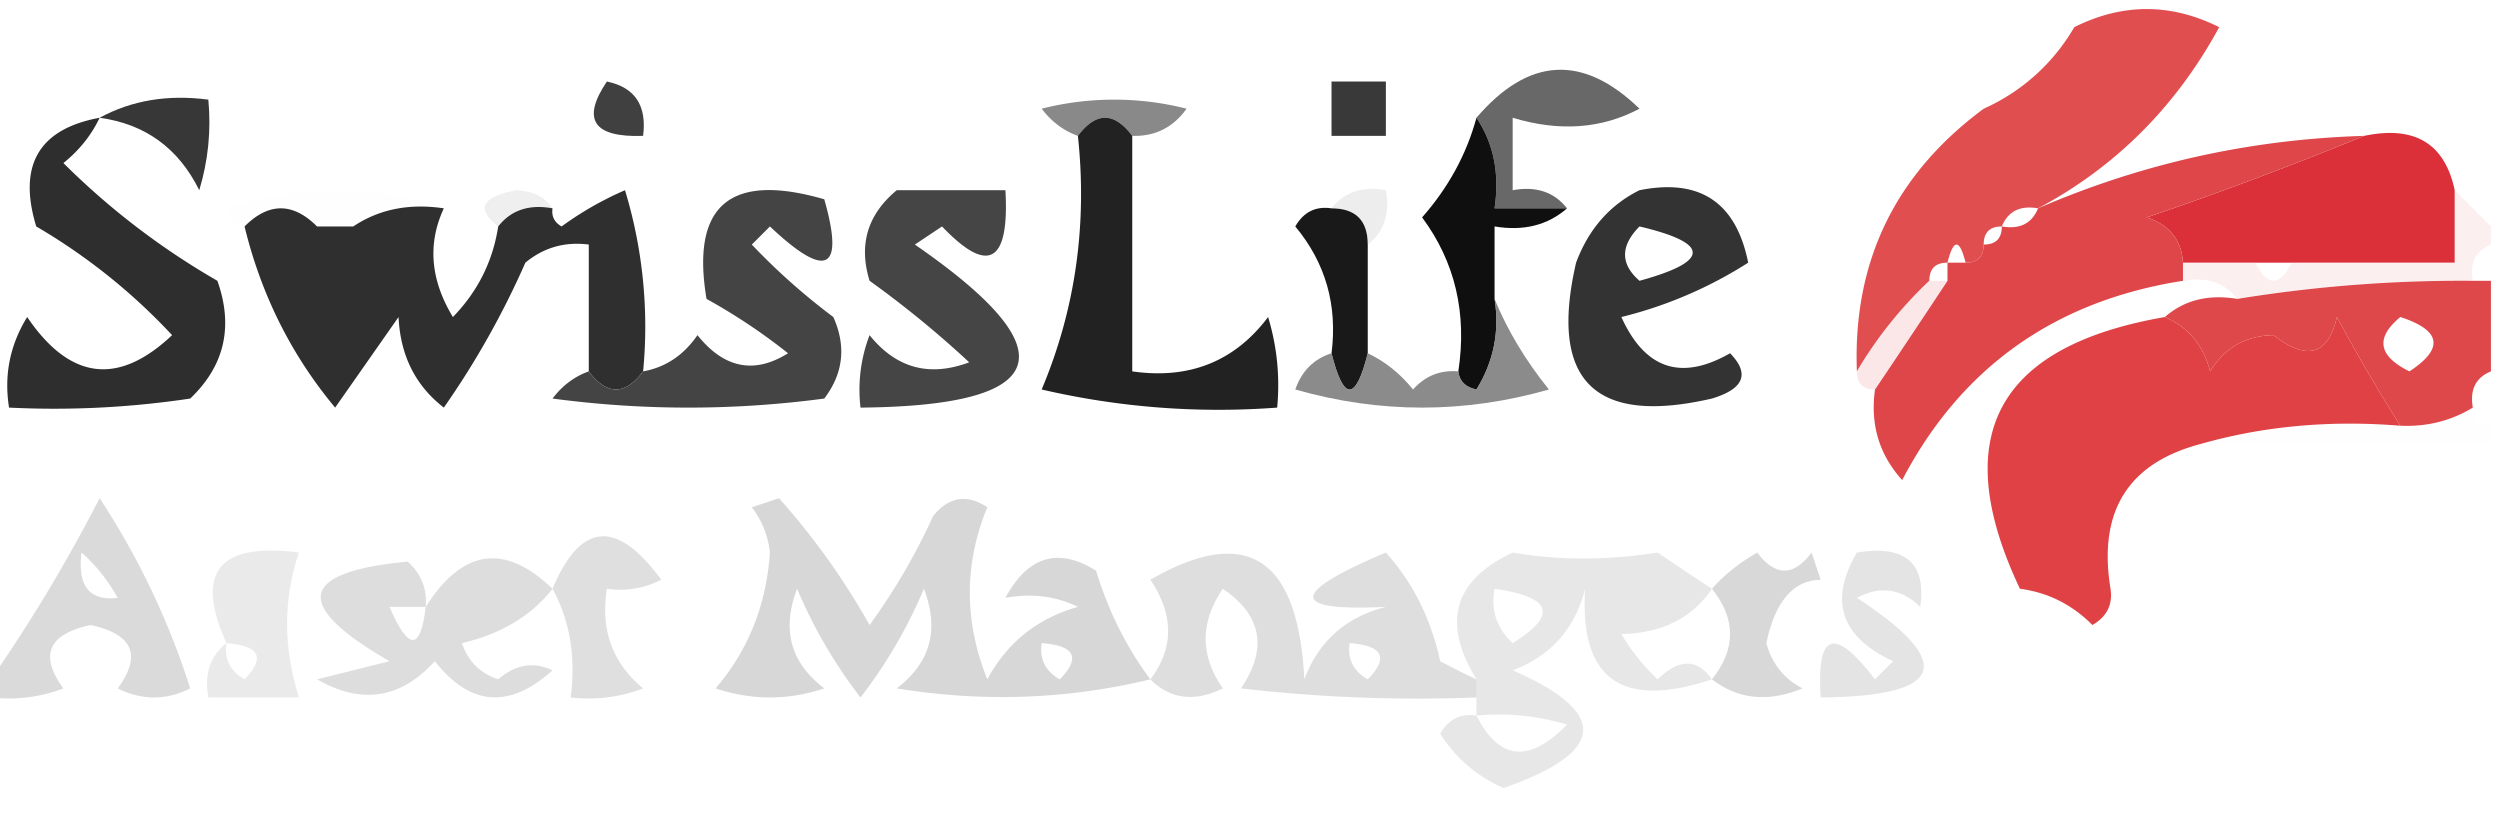
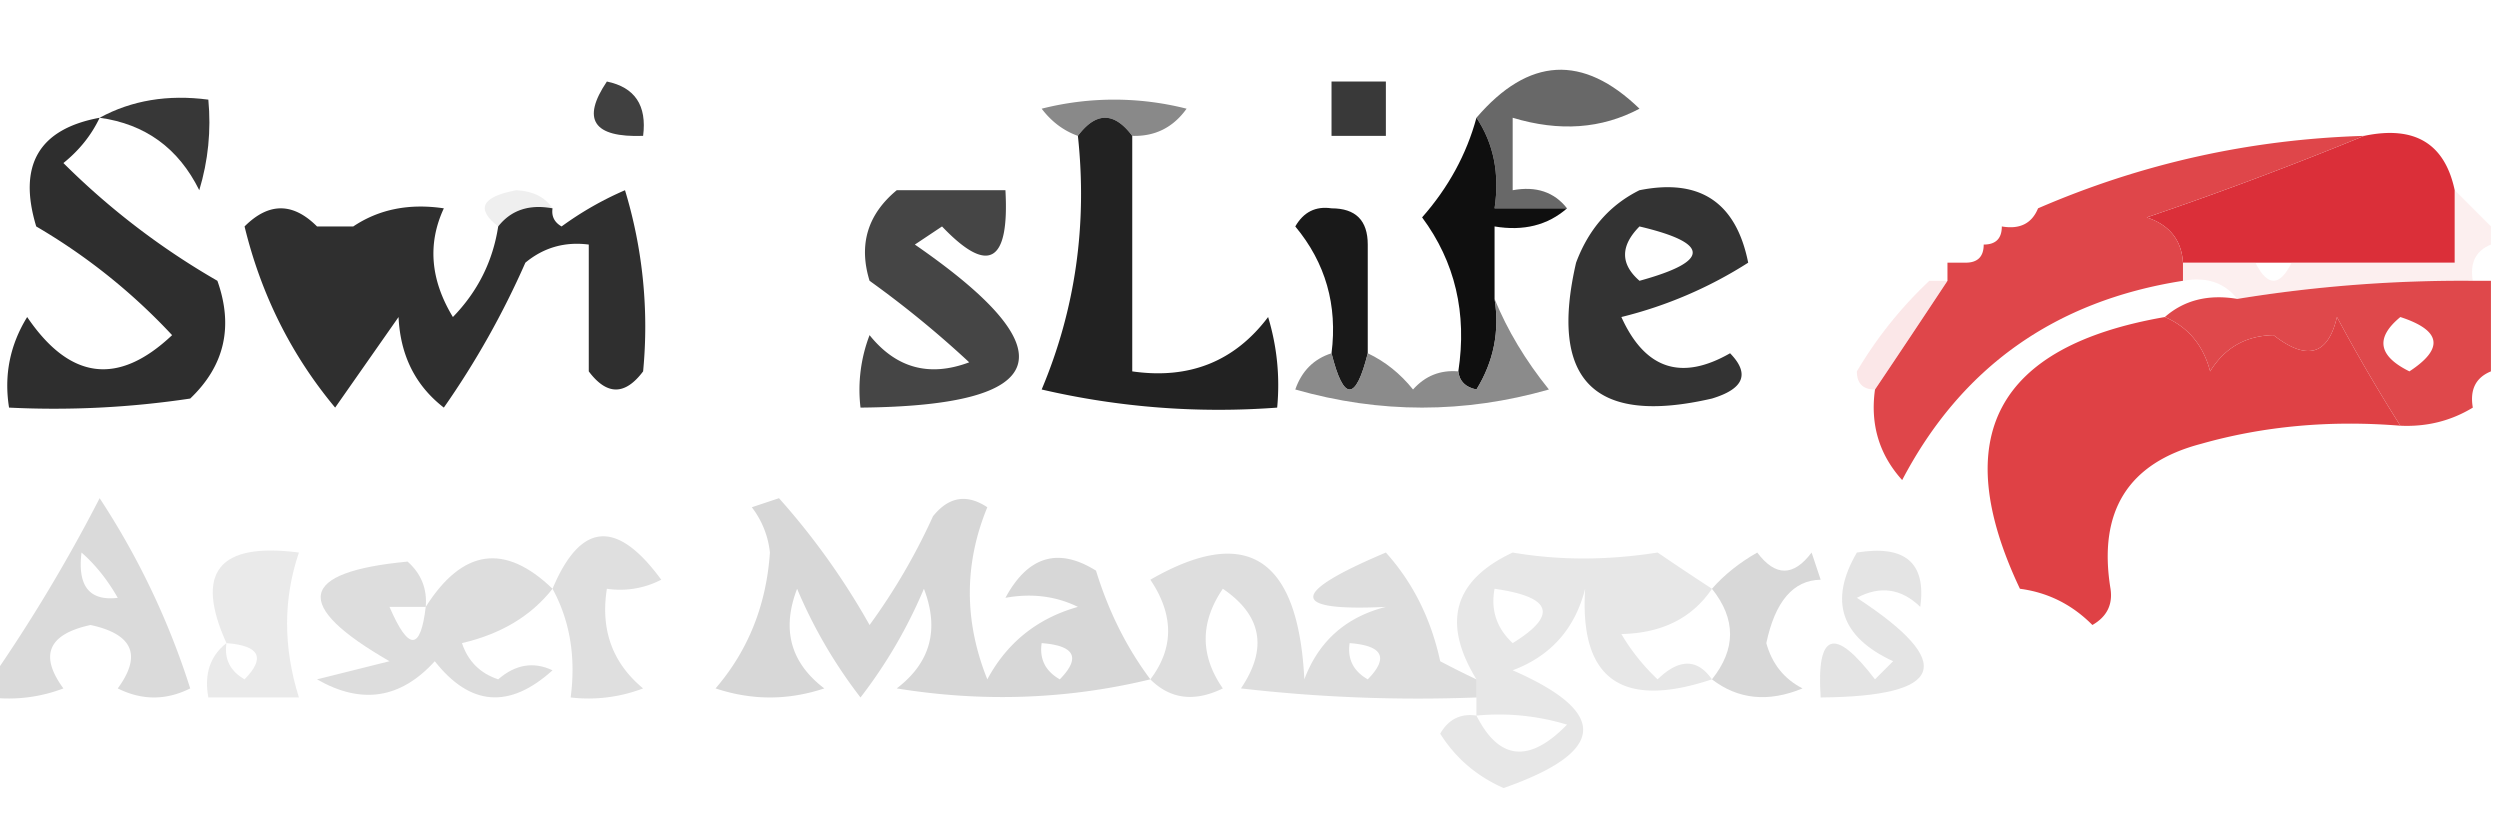
<svg xmlns="http://www.w3.org/2000/svg" width="138" height="46" style="shape-rendering:geometricPrecision;text-rendering:geometricPrecision;image-rendering:optimizeQuality;fill-rule:evenodd;clip-rule:evenodd">
-   <path style="opacity:1" fill="#e14e50" d="M112.5 11.5c-.992-.172-1.658.162-2 1-.667 0-1 .333-1 1s-.333 1-1 1c-.333-1.333-.667-1.333-1 0-.667 0-1 .333-1 1a22.755 22.755 0 0 0-4 5c-.228-6.044 2.105-10.877 7-14.5a10.914 10.914 0 0 0 5-4.5c2.667-1.333 5.333-1.333 8 0-2.382 4.382-5.716 7.716-10 10z" />
  <path style="opacity:.948" fill="#2d2d2d" d="M5.5 6.5c1.765-.961 3.765-1.295 6-1 .16 1.7-.007 3.366-.5 5-1.147-2.319-2.98-3.652-5.5-4z" />
  <path style="opacity:1" fill="#404040" d="M33.5 4.5c1.548.321 2.215 1.321 2 3-2.748.098-3.414-.902-2-3z" />
  <path style="opacity:.737" fill="#5f5f5f" d="M62.5 7.5c-1-1.333-2-1.333-3 0-.79-.283-1.456-.783-2-1.5a16.25 16.25 0 0 1 8 0c-.744 1.039-1.744 1.539-3 1.5z" />
  <path style="opacity:.992" fill="#676767" d="M86.5 11.5h-4c.284-1.915-.049-3.581-1-5 2.877-3.358 5.877-3.524 9-.5-2.092 1.113-4.425 1.28-7 .5v4c1.291-.237 2.291.096 3 1z" />
  <path style="opacity:1" fill="#222" d="M62.5 7.5v13c3.152.453 5.652-.547 7.5-3 .493 1.634.66 3.3.5 5a43.123 43.123 0 0 1-13-1c1.86-4.422 2.526-9.088 2-14 1-1.333 2-1.333 3 0z" />
  <path style="opacity:1" fill="#393939" d="M73.5 4.5h3v3h-3v-3z" />
  <path style="opacity:.998" fill="#2e2e2e" d="M5.5 6.5c-.453.958-1.12 1.792-2 2.5a41.016 41.016 0 0 0 8.5 6.5c.896 2.525.396 4.692-1.5 6.5-3.317.498-6.65.665-10 .5-.285-1.788.048-3.455 1-5 2.36 3.476 5.026 3.81 8 1a32.991 32.991 0 0 0-7.5-6c-1.024-3.379.143-5.379 3.5-6z" />
  <path style="opacity:1" fill="#0f0f0f" d="M81.5 6.5c.951 1.419 1.284 3.085 1 5h4c-1.068.934-2.401 1.268-4 1v4c.285 1.788-.048 3.455-1 5-.607-.124-.94-.457-1-1 .488-3.21-.179-6.044-2-8.5 1.453-1.649 2.453-3.482 3-5.5z" />
  <path style="opacity:1" fill="#db2f39" d="M130.5 7.5c2.785-.584 4.452.416 5 3v4h-15c-.077-1.25-.744-2.083-2-2.5a207.994 207.994 0 0 0 12-4.5z" />
-   <path style="opacity:.031" fill="#ccc" d="M24.5 11.5c-1.915-.284-3.581.049-5 1h-2c-1.333-1.333-2.667-1.333-4 0-.543-.06-.876-.393-1-1 4.15-1.31 8.15-1.31 12 0z" />
  <path style="opacity:.212" fill="#b7b7b7" d="M30.5 11.5c-1.291-.237-2.291.096-3 1-1.251-.972-.918-1.639 1-2 .916.043 1.583.376 2 1z" />
  <path style="opacity:1" fill="#df464a" d="M130.5 7.5a207.994 207.994 0 0 1-12 4.5c1.256.417 1.923 1.25 2 2.5v1c-7.073 1.108-12.239 4.775-15.5 11-1.269-1.405-1.769-3.071-1.5-5a903.072 903.072 0 0 0 4-6v-1h1c.667 0 1-.333 1-1 .667 0 1-.333 1-1 .992.172 1.658-.162 2-1 5.723-2.478 11.723-3.812 18-4z" />
  <path style="opacity:1" fill="#2f2f2f" d="M35.5 20.5c-1 1.333-2 1.333-3 0v-7c-1.322-.17-2.489.163-3.5 1a46.895 46.895 0 0 1-4.5 8c-1.57-1.214-2.402-2.88-2.5-5l-3.5 5c-2.42-2.903-4.086-6.237-5-10 1.333-1.333 2.667-1.333 4 0a20.088 20.088 0 0 0 1.5 6c1.542-2.065 1.709-4.065.5-6 1.419-.951 3.085-1.284 5-1-.908 1.952-.741 3.952.5 6 1.372-1.41 2.205-3.077 2.5-5 .709-.904 1.709-1.237 3-1-.065.438.101.772.5 1a18.088 18.088 0 0 1 3.5-2 25.87 25.87 0 0 1 1 10zm-18-8h2c1.209 1.935 1.042 3.935-.5 6a20.088 20.088 0 0 1-1.5-6z" />
  <path style="opacity:1" fill="#191919" d="M73.5 11.5c1.333 0 2 .667 2 2v6c-.667 2.667-1.333 2.667-2 0 .338-2.657-.329-4.99-2-7 .457-.797 1.124-1.13 2-1z" />
-   <path style="opacity:.251" fill="#b9b9b9" d="M73.5 11.5c.709-.904 1.709-1.237 3-1 .237 1.291-.096 2.291-1 3 0-1.333-.667-2-2-2z" />
  <path style="opacity:1" fill="#454545" d="M49.5 10.5h6c.224 4.015-.943 4.681-3.5 2l-1.5 1c8.556 5.904 7.556 8.904-3 9a8.434 8.434 0 0 1 .5-4c1.466 1.825 3.3 2.325 5.5 1.5a55.897 55.897 0 0 0-5.5-4.5c-.613-1.995-.113-3.662 1.5-5z" />
  <path style="opacity:1" fill="#333" d="M90.5 10.5c3.333-.667 5.333.667 6 4a23.41 23.41 0 0 1-7 3c1.303 2.879 3.303 3.545 6 2 1.104 1.131.77 1.965-1 2.5-6.5 1.5-9-1-7.5-7.5.69-1.85 1.856-3.184 3.5-4zm0 2c3.916.925 3.916 1.925 0 3-1.062-.925-1.062-1.925 0-3z" />
  <path style="opacity:.23" fill="#f1b6b9" d="m135.5 10.5 2 2v1c-.838.342-1.172 1.008-1 2-4.369-.033-8.702.3-13 1-.709-.904-1.709-1.237-3-1v-1h4c.667 1.333 1.333 1.333 2 0h9v-4z" />
-   <path style="opacity:1" fill="#444" d="M32.5 20.5c1 1.333 2 1.333 3 0 1.235-.221 2.235-.888 3-2 1.468 1.833 3.135 2.166 5 1a32.367 32.367 0 0 0-4.5-3c-.865-5.17 1.301-7.003 6.5-5.5 1.122 3.945.122 4.445-3 1.5l-1 1a35.576 35.576 0 0 0 4.5 4c.72 1.612.554 3.112-.5 4.5-5 .667-10 .667-15 0 .544-.717 1.21-1.217 2-1.5z" />
  <path style="opacity:1" fill="#df484b" d="M136.5 15.5h1v5c-.838.342-1.172 1.008-1 2-1.208.734-2.541 1.067-4 1a96.027 96.027 0 0 1-3.5-6c-.489 2.104-1.655 2.438-3.5 1-1.529.029-2.696.695-3.5 2-.377-1.442-1.21-2.442-2.5-3 1.068-.934 2.401-1.268 4-1a77.174 77.174 0 0 1 13-1zm-4 2c2.26.738 2.427 1.738.5 3-1.728-.852-1.895-1.852-.5-3z" />
  <path style="opacity:1" fill="#df4145" d="M119.5 17.5c1.29.558 2.123 1.558 2.5 3 .804-1.305 1.971-1.971 3.5-2 1.845 1.438 3.011 1.104 3.5-1a96.027 96.027 0 0 0 3.5 6c-3.871-.315-7.538.018-11 1-4.03 1.055-5.697 3.722-5 8 .131.876-.202 1.543-1 2-1.122-1.13-2.456-1.797-4-2-3.971-8.387-1.305-13.387 8-15z" />
  <path style="opacity:.38" fill="#f4c0c3" d="M106.5 15.5h1a903.072 903.072 0 0 1-4 6c-.667 0-1-.333-1-1a22.755 22.755 0 0 1 4-5z" />
  <path style="opacity:.784" fill="#6b6b6b" d="M82.5 16.5c.707 1.73 1.707 3.397 3 5-4.667 1.333-9.333 1.333-14 0 .356-1.022 1.022-1.689 2-2 .667 2.667 1.333 2.667 2 0 .958.453 1.792 1.12 2.5 2 .67-.752 1.504-1.086 2.5-1 .06.543.393.876 1 1 .952-1.545 1.285-3.212 1-5z" />
-   <path style="opacity:.025" fill="#fceced" d="M136.5 22.5c0 .667.333 1 1 1v1h-16c3.462-.982 7.129-1.315 11-1 1.459.067 2.792-.266 4-1z" />
  <path style="opacity:.471" fill="#adacac" d="M94.5 37.5c1.333-1.667 1.333-3.333 0-5 .672-.767 1.505-1.434 2.5-2 1 1.333 2 1.333 3 0l.5 1.5c-1.51.025-2.51 1.192-3 3.5.318 1.147.984 1.98 2 2.5-1.887.78-3.554.613-5-.5z" />
  <path style="opacity:.475" fill="#ababab" d="M63.5 37.5c-4.581 1.107-9.248 1.273-14 .5 1.863-1.418 2.363-3.251 1.5-5.5a26.86 26.86 0 0 1-3.5 6 26.86 26.86 0 0 1-3.5-6c-.863 2.249-.363 4.082 1.5 5.5-2 .667-4 .667-6 0 1.8-2.094 2.8-4.594 3-7.5a4.938 4.938 0 0 0-1-2.5l1.5-.5a39.689 39.689 0 0 1 5 7 33.924 33.924 0 0 0 3.5-6c.865-1.083 1.865-1.25 3-.5-1.287 3.125-1.287 6.291 0 9.5 1.096-2.035 2.763-3.368 5-4-1.216-.596-2.55-.763-4-.5 1.244-2.303 2.91-2.803 5-1.5.694 2.255 1.694 4.255 3 6zm-6-2c1.837.14 2.17.806 1 2-.797-.457-1.13-1.124-1-2z" />
  <path style="opacity:.416" fill="#b0b0b0" d="M81.5 37.5v1a84.938 84.938 0 0 1-13-.5c1.49-2.2 1.157-4.034-1-5.5-1.26 1.853-1.26 3.686 0 5.5-1.566.765-2.9.598-4-.5 1.307-1.723 1.307-3.556 0-5.5 5.327-3.064 8.16-1.23 8.5 5.5.79-2.104 2.29-3.437 4.5-4-5.342.257-5.342-.743 0-3 1.488 1.65 2.488 3.65 3 6 .683.363 1.35.696 2 1zm-7-2c1.837.14 2.17.806 1 2-.797-.457-1.13-1.124-1-2z" />
  <path style="opacity:.427" fill="#a9a9a9" d="M-.5 38.5v-1a89.445 89.445 0 0 0 6-10 42.576 42.576 0 0 1 5 10.5c-1.333.667-2.667.667-4 0 1.341-1.827.841-2.993-1.5-3.5-2.341.507-2.841 1.673-1.5 3.5a8.434 8.434 0 0 1-4 .5zm5-8c.767.672 1.434 1.505 2 2.5-1.561.188-2.228-.645-2-2.5z" />
  <path style="opacity:.298" fill="#b9b9b9" d="M12.5 35.5c-1.768-3.91-.435-5.578 4-5-.871 2.562-.871 5.228 0 8h-5c-.237-1.291.096-2.291 1-3zm0 0c1.837.14 2.17.806 1 2-.797-.457-1.13-1.124-1-2z" />
  <path style="opacity:.345" fill="#b3b3b3" d="M102.5 30.5c2.666-.434 3.833.566 3.5 3-1.049-1.017-2.216-1.184-3.5-.5 5.519 3.611 4.852 5.444-2 5.5-.238-3.6.762-3.933 3-1l1-1c-2.89-1.337-3.557-3.337-2-6z" />
  <path style="opacity:.018" fill="#fcf1f3" d="M111.5 32.5c1.544.203 2.878.87 4 2 .798-.457 1.131-1.124 1-2 2.732 1.467 2.565 2.467-.5 3-2.183-.022-3.683-1.022-4.5-3z" />
  <path style="opacity:.416" fill="#aeaeae" d="M23.5 33.5c2.029-3.203 4.362-3.536 7-1-1.178 1.499-2.845 2.499-5 3 .333 1 1 1.667 2 2 .951-.826 1.951-.992 3-.5-2.378 2.148-4.545 1.982-6.5-.5-1.884 2.076-4.05 2.41-6.5 1l4-1c-5.377-3.094-5.044-4.927 1-5.5.752.67 1.086 1.504 1 2.5zm-2 0h2c-.286 2.433-.952 2.433-2 0z" />
  <path style="opacity:.375" fill="#aaa" d="M30.5 32.5c1.547-3.688 3.547-3.854 6-.5a4.932 4.932 0 0 1-3 .5c-.359 2.266.308 4.1 2 5.5a8.434 8.434 0 0 1-4 .5c.295-2.235-.039-4.235-1-6z" />
  <path style="opacity:.312" fill="#b2b2b2" d="M94.5 32.5c-1.09 1.617-2.756 2.45-5 2.5a11.383 11.383 0 0 0 2 2.5c1.187-1.153 2.187-1.153 3 0-4.983 1.66-7.317-.006-7-5-.563 2.21-1.896 3.71-4 4.5 5.347 2.34 5.18 4.506-.5 6.5-1.487-.655-2.653-1.655-3.5-3 .457-.797 1.124-1.13 2-1v-2c-1.923-3.138-1.257-5.471 2-7 2.55.437 5.218.437 8 0a186.2 186.2 0 0 0 3 2zm-13 7c1.7-.16 3.366.007 5 .5-2.085 2.14-3.751 1.972-5-.5zm1-7c3.174.452 3.507 1.452 1 3-.886-.825-1.219-1.825-1-3z" />
</svg>